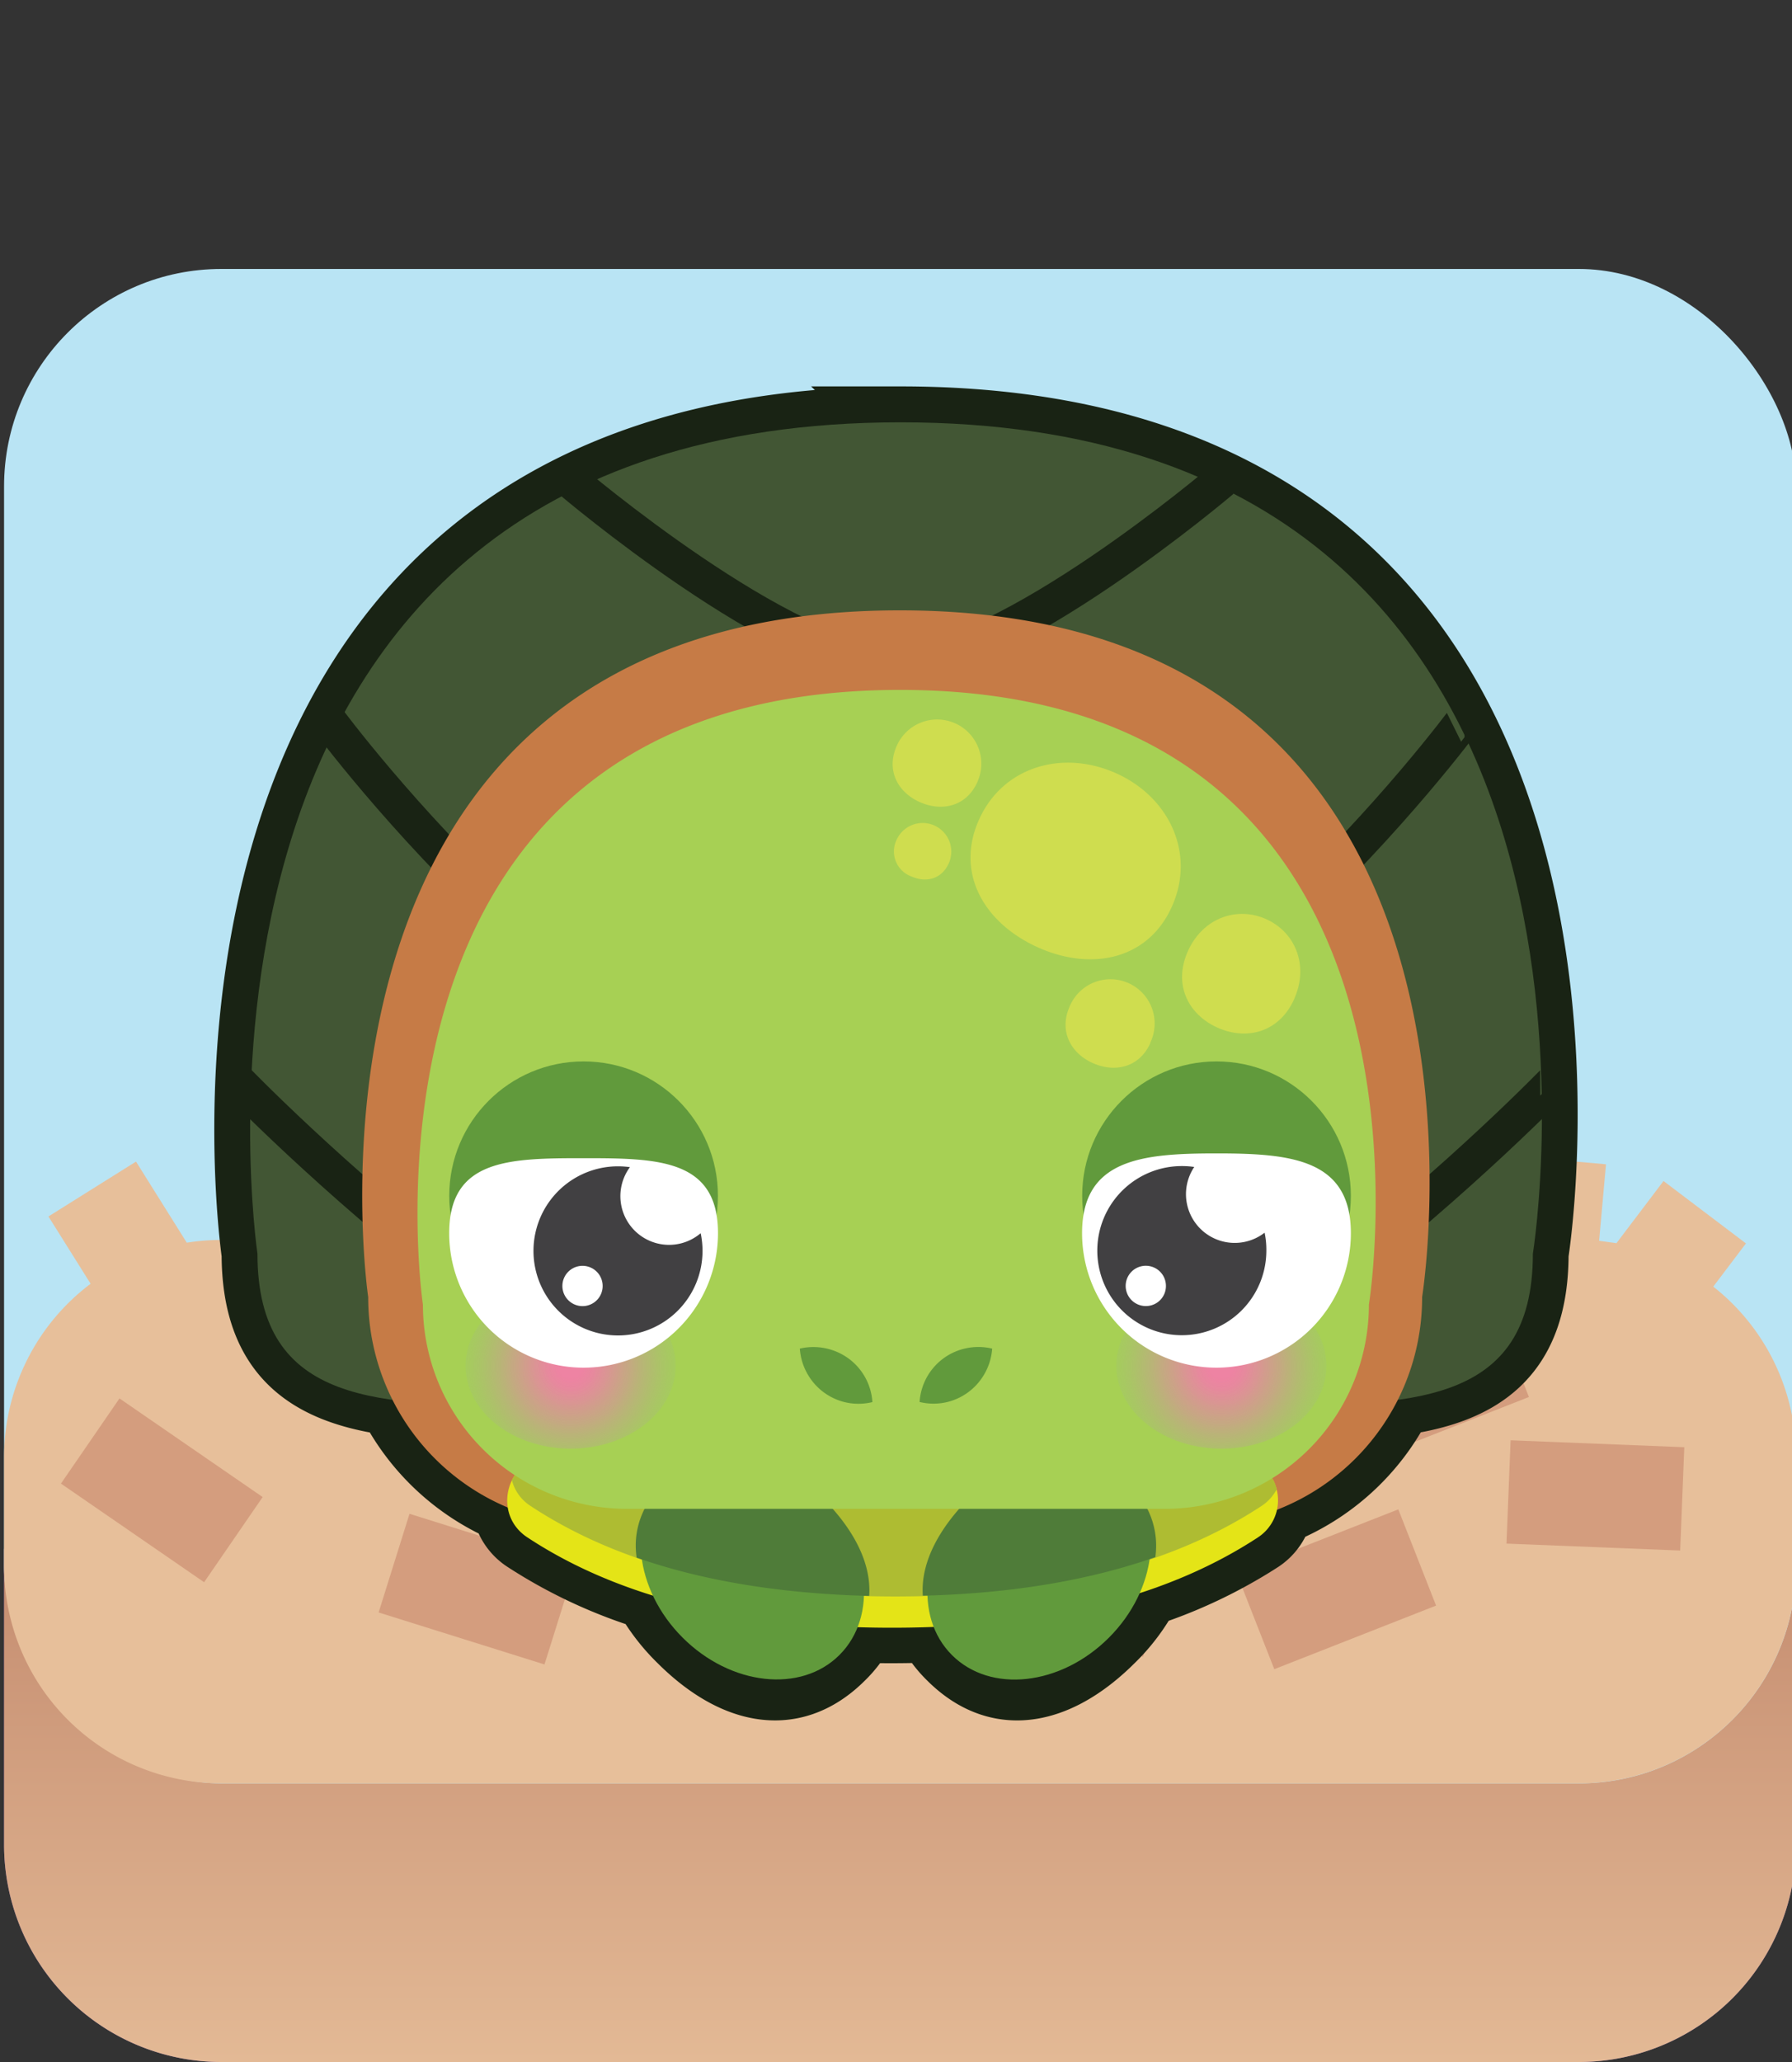
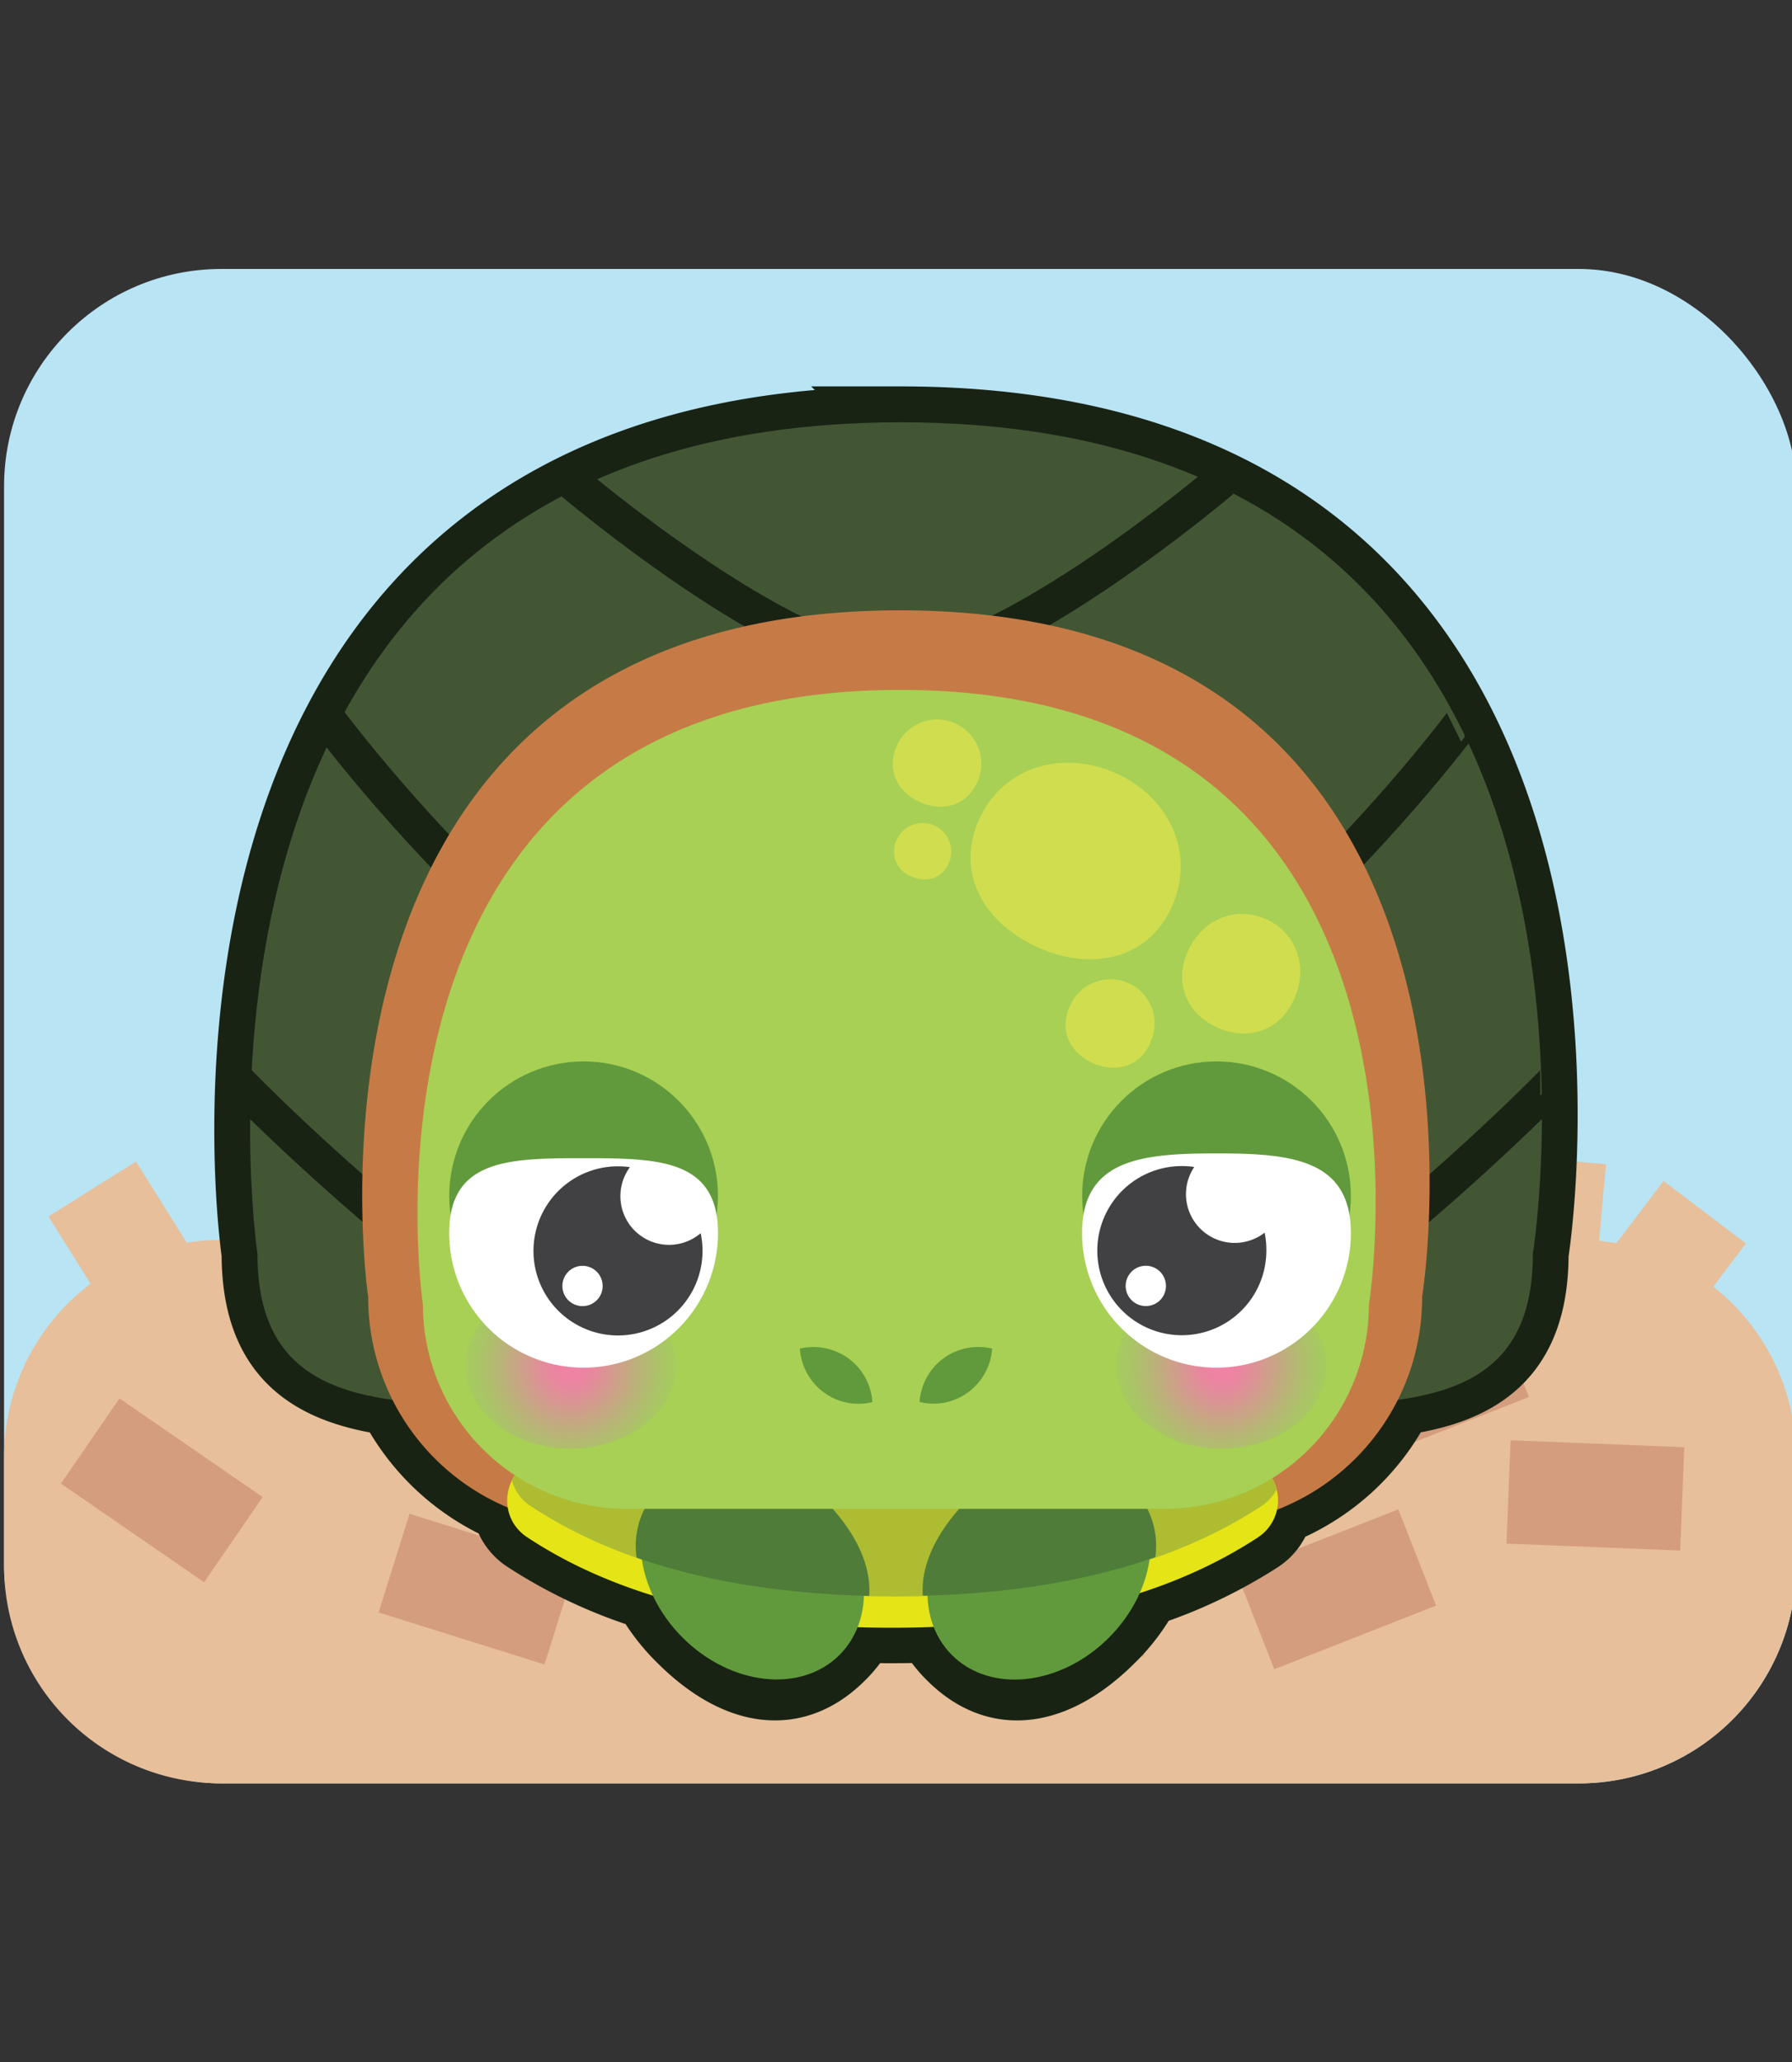
<svg xmlns="http://www.w3.org/2000/svg" xmlns:xlink="http://www.w3.org/1999/xlink" viewBox="0 0 300 345">
  <rect x="0" y="0" width="300" height="345" fill="#333333" stroke="none" />
  <defs>
    <linearGradient id="A" x1="150.68" y1="356.11" x2="150.68" y2="161.16" gradientUnits="userSpaceOnUse">
      <stop offset="0" stop-color="#9f77b5" />
      <stop offset=".69" stop-color="#613e98" />
    </linearGradient>
    <linearGradient id="B" x1="150.68" y1="356.11" x2="150.68" y2="161.16" gradientUnits="userSpaceOnUse">
      <stop offset="0" stop-color="#e7bf9a" />
      <stop offset=".69" stop-color="#b7785f" />
    </linearGradient>
    <radialGradient id="C" cx="95.53" cy="228.51" r="22.79" gradientUnits="userSpaceOnUse">
      <stop offset=".09" stop-color="#f080a5" stop-opacity=".97" />
      <stop offset=".17" stop-color="#ec83a3" stop-opacity=".93" />
      <stop offset=".28" stop-color="#e28b9e" stop-opacity=".84" />
      <stop offset=".43" stop-color="#d19895" stop-opacity=".7" />
      <stop offset=".6" stop-color="#baa989" stop-opacity=".48" />
      <stop offset=".79" stop-color="#9dc07a" stop-opacity=".22" />
      <stop offset=".87" stop-color="#90ca73" stop-opacity=".1" />
    </radialGradient>
    <radialGradient id="D" cx="204.47" xlink:href="#C" />
-     <path id="E" d="M264.3,345H37.06A36.38,36.38,0,0,1,.68,308.62V259.14h300v49.48A36.38,36.38,0,0,1,264.3,345Z" />
    <path id="F" d="M80.236 241.12l-27.768-8.702 5.173-16.508 27.768 8.702z" />
  </defs>
  <use xlink:href="#E" fill="url(#A)" />
  <use xlink:href="#E" fill="url(#B)" />
  <rect x=".68" y="45" width="300" height="253.39" rx="36.38" fill="#b9e4f4" />
  <path d="M286.82 215.27l5.47-7.23-13.8-10.44-7.88 10.4-2.9-.4 1.15-12.8-17.23-1.54-1.28 14.16H69.5L67 192.92l-17 2.9 2 11.64H37.06a36.78 36.78 0 0 0-5.79.46l-8.5-13.57-14.66 9.18 7.06 11.26A36.31 36.31 0 0 0 .68 243.83V262a36.38 36.38 0 0 0 36.38 36.38H264.3A36.38 36.38 0 0 0 300.68 262v-18.17a36.29 36.29 0 0 0-13.86-28.56z" fill="#e7bf9a" />
  <g fill="#d49d7e">
    <use xlink:href="#F" />
    <use xlink:href="#F" x="10.917" y="37.367" />
    <use xlink:href="#F" x="111.142" y="36.064" />
    <path d="M147.834 263.753l-28.118 7.497-4.457-16.716 28.118-7.497zm108.126-30.016l-27.086 10.637-6.324-16.103 27.086-10.637zm-235.956.237l23.968 16.503-9.8 14.25-23.968-16.503zm220.412 34.664l-27.086 10.637-6.324-16.103 27.086-10.637zm40.864-9.214l-29.077-1.158.688-17.286 29.077 1.158z" />
  </g>
  <path d="M150.77 70.66c-128.34 0-107.67 139.1-107.67 139.1 0 16.95 9.1 22.58 22.66 24.46a38.23 38.23 0 0 0 19.26 18 7.24 7.24 0 0 0 3.24 4.93 81.87 81.87 0 0 0 20.44 9.56 32.33 32.33 0 0 0 5.6 7.28c8.07 8.06 17.84 11.36 26.3 2.9a18 18 0 0 0 3.46-4.68c1.73.05 3.5.07 5.3.07a175.18 175.18 0 0 0 6.57-.13 18.06 18.06 0 0 0 3.5 4.75c8.45 8.45 18.22 5.15 26.3-2.9a31.39 31.39 0 0 0 5.85-7.77 82.37 82.37 0 0 0 19-9 7.28 7.28 0 0 0 3.24-4.62A38.13 38.13 0 0 0 234 234.2c13.54-1.88 22.6-7.52 22.6-24.45 0 0 22.5-139.1-105.84-139.1z" fill="none" stroke="#192314" stroke-miterlimit="10" stroke-width="12" />
  <path d="M150.77 70.66c-128.34 0-107.67 139.1-107.67 139.1 0 25.52 20.62 25.4 46.06 25.4h121.4c25.44 0 46.06.12 46.06-25.4 0 0 22.5-139.1-105.84-139.1z" fill="#425634" />
  <path d="M204.56 80.34s-36.12 30.7-54.56 30.7-54.56-30.7-54.56-30.7m149.74 40S195.55 187.6 150 187.6s-95.18-67.28-95.18-67.28m205.9 60.1S195.55 248.17 150 248.17 39.28 180.43 39.28 180.43" fill="none" stroke="#192314" stroke-miterlimit="10" stroke-width="6" />
  <path d="M150.64 102.12c-106 0-89 114.9-89 114.9a38.12 38.12 0 0 0 38.1 38.18H200a38.12 38.12 0 0 0 38.08-38.2s18.58-114.88-87.44-114.88z" fill="#c67b46" />
  <path d="M205.73 243.6H92.45c-7.4-.2-10.37 9.5-4.2 13.6 13.74 9.08 33.3 15.14 61.08 15.14s47.36-6 61.24-15.1a7.41 7.41 0 0 0-4.13-13.63z" fill="#e4e417" />
  <path d="M206.45 243.6h-114a7.1 7.1 0 0 0-6.75 4.07 7.28 7.28 0 0 0 3.11 4.29c13.74 9.08 33.3 15.15 61.07 15.15s47.37-6 61.25-15.1a7.55 7.55 0 0 0 2.61-2.84 7.29 7.29 0 0 0-7.29-5.57z" fill="#aebc32" />
  <g fill="#619a3c">
    <ellipse cx="126" cy="262.32" rx="16.53" ry="20.64" transform="matrix(.707 -.707 .707 .707 -148.59 165.92)" />
    <ellipse cx="174" cy="262.33" rx="20.64" ry="16.53" transform="matrix(.707 -.707 .707 .707 -134.53 199.87)" />
  </g>
  <path d="M188.6 247.73a17.23 17.23 0 0 0-6.21-4.13h-9.52a28.11 28.11 0 0 0-10.56 7c-5 5-8.22 10.75-7.82 16.38 15.47-.38 28.3-2.73 38.93-6.45.58-4.3-.72-8.7-4.82-12.8zm-77.2-.01c-4.12 4.12-5.45 8.53-4.82 12.9 10.6 3.7 23.43 6 38.93 6.4.4-5.64-2.78-11.36-7.82-16.4a28.18 28.18 0 0 0-10.53-7h-9.57a17.26 17.26 0 0 0-6.19 4.09z" fill="#4f7c39" />
  <path d="M150.68 115.43c-95.2 0-79.88 102.85-79.88 102.85a34.17 34.17 0 0 0 34.2 34.17h90a34.17 34.17 0 0 0 34.17-34.17s16.72-102.85-78.5-102.85z" fill="#a7d054" />
  <ellipse cx="95.53" cy="228.51" rx="17.59" ry="13.87" fill="url(#C)" />
  <ellipse cx="204.47" cy="228.51" rx="17.59" ry="13.87" fill="url(#D)" />
  <circle cx="203.66" cy="200.08" r="22.49" fill="#619a3c" />
  <path d="M226.15 206.33a22.5 22.5 0 0 1-45 0c0-12.43 10.08-13.35 22.5-13.35s22.5.92 22.5 13.35z" fill="#fff" />
  <path d="M211.7 206.25a8.16 8.16 0 0 1-11.77-11 13.84 13.84 0 0 0-2.05-.15A14.15 14.15 0 1 0 212 209.29a13.88 13.88 0 0 0-.29-3.04zm-19.88 12.27a3.37 3.37 0 1 1 3.37-3.36 3.35 3.35 0 0 1-3.37 3.36z" fill="#414042" />
  <circle cx="97.7" cy="200.08" r="22.49" fill="#619a3c" />
  <path d="M120.2 206.33a22.49 22.49 0 0 1-45 0c0-12.43 10.07-12.55 22.5-12.55s22.5.12 22.5 12.55z" fill="#fff" />
  <path d="M117.3 206.33a8.15 8.15 0 0 1-11.84-11.05 14.6 14.6 0 0 0-2-.14 14.15 14.15 0 1 0 14.15 14.15 14.43 14.43 0 0 0-.31-2.96zm-19.78 12.2a3.37 3.37 0 1 1 3.37-3.36 3.36 3.36 0 0 1-3.37 3.36z" fill="#414042" />
  <path d="M133.9 225.64a10 10 0 0 1 8.15 1.65 9.83 9.83 0 0 1 4 7.3 9.87 9.87 0 0 1-4.67 0 9.86 9.86 0 0 1-6.07-4.49 9.9 9.9 0 0 1-1.41-4.46zm32.2 0a9.9 9.9 0 0 1-1.41 4.44 9.86 9.86 0 0 1-6.07 4.49 9.87 9.87 0 0 1-4.67 0 9.82 9.82 0 0 1 7.49-8.92 9.94 9.94 0 0 1 4.66-.01z" fill="#619a3c" />
  <path d="M196.25 151.54c-3.93 9-13.46 11-22.42 7s-13.92-12.3-10-21.25 13.87-11.9 22.82-8 13.53 13.3 9.6 22.25zm20.45 15.53c-2.45 5.58-7.87 7.07-12.8 4.9s-7.52-7.16-5.07-12.74 8.13-7.64 13.06-5.48 7.26 7.74 4.8 13.32zm-24.1 7.4c-1.78 4.05-5.84 5.07-9.58 3.43s-5.74-5.32-4-9.38a7.4 7.4 0 1 1 13.54 5.95zm-28.95-43.68c-1.78 4.06-5.85 5.08-9.6 3.44s-5.73-5.33-3.95-9.38a7.393 7.393 0 1 1 13.54 5.94zm-4.82 13.65c-1.15 2.62-3.78 3.3-6.2 2.22a4.45 4.45 0 0 1-2.56-6.08 4.791 4.791 0 1 1 8.77 3.86z" fill="#cfdd4f" />
</svg>